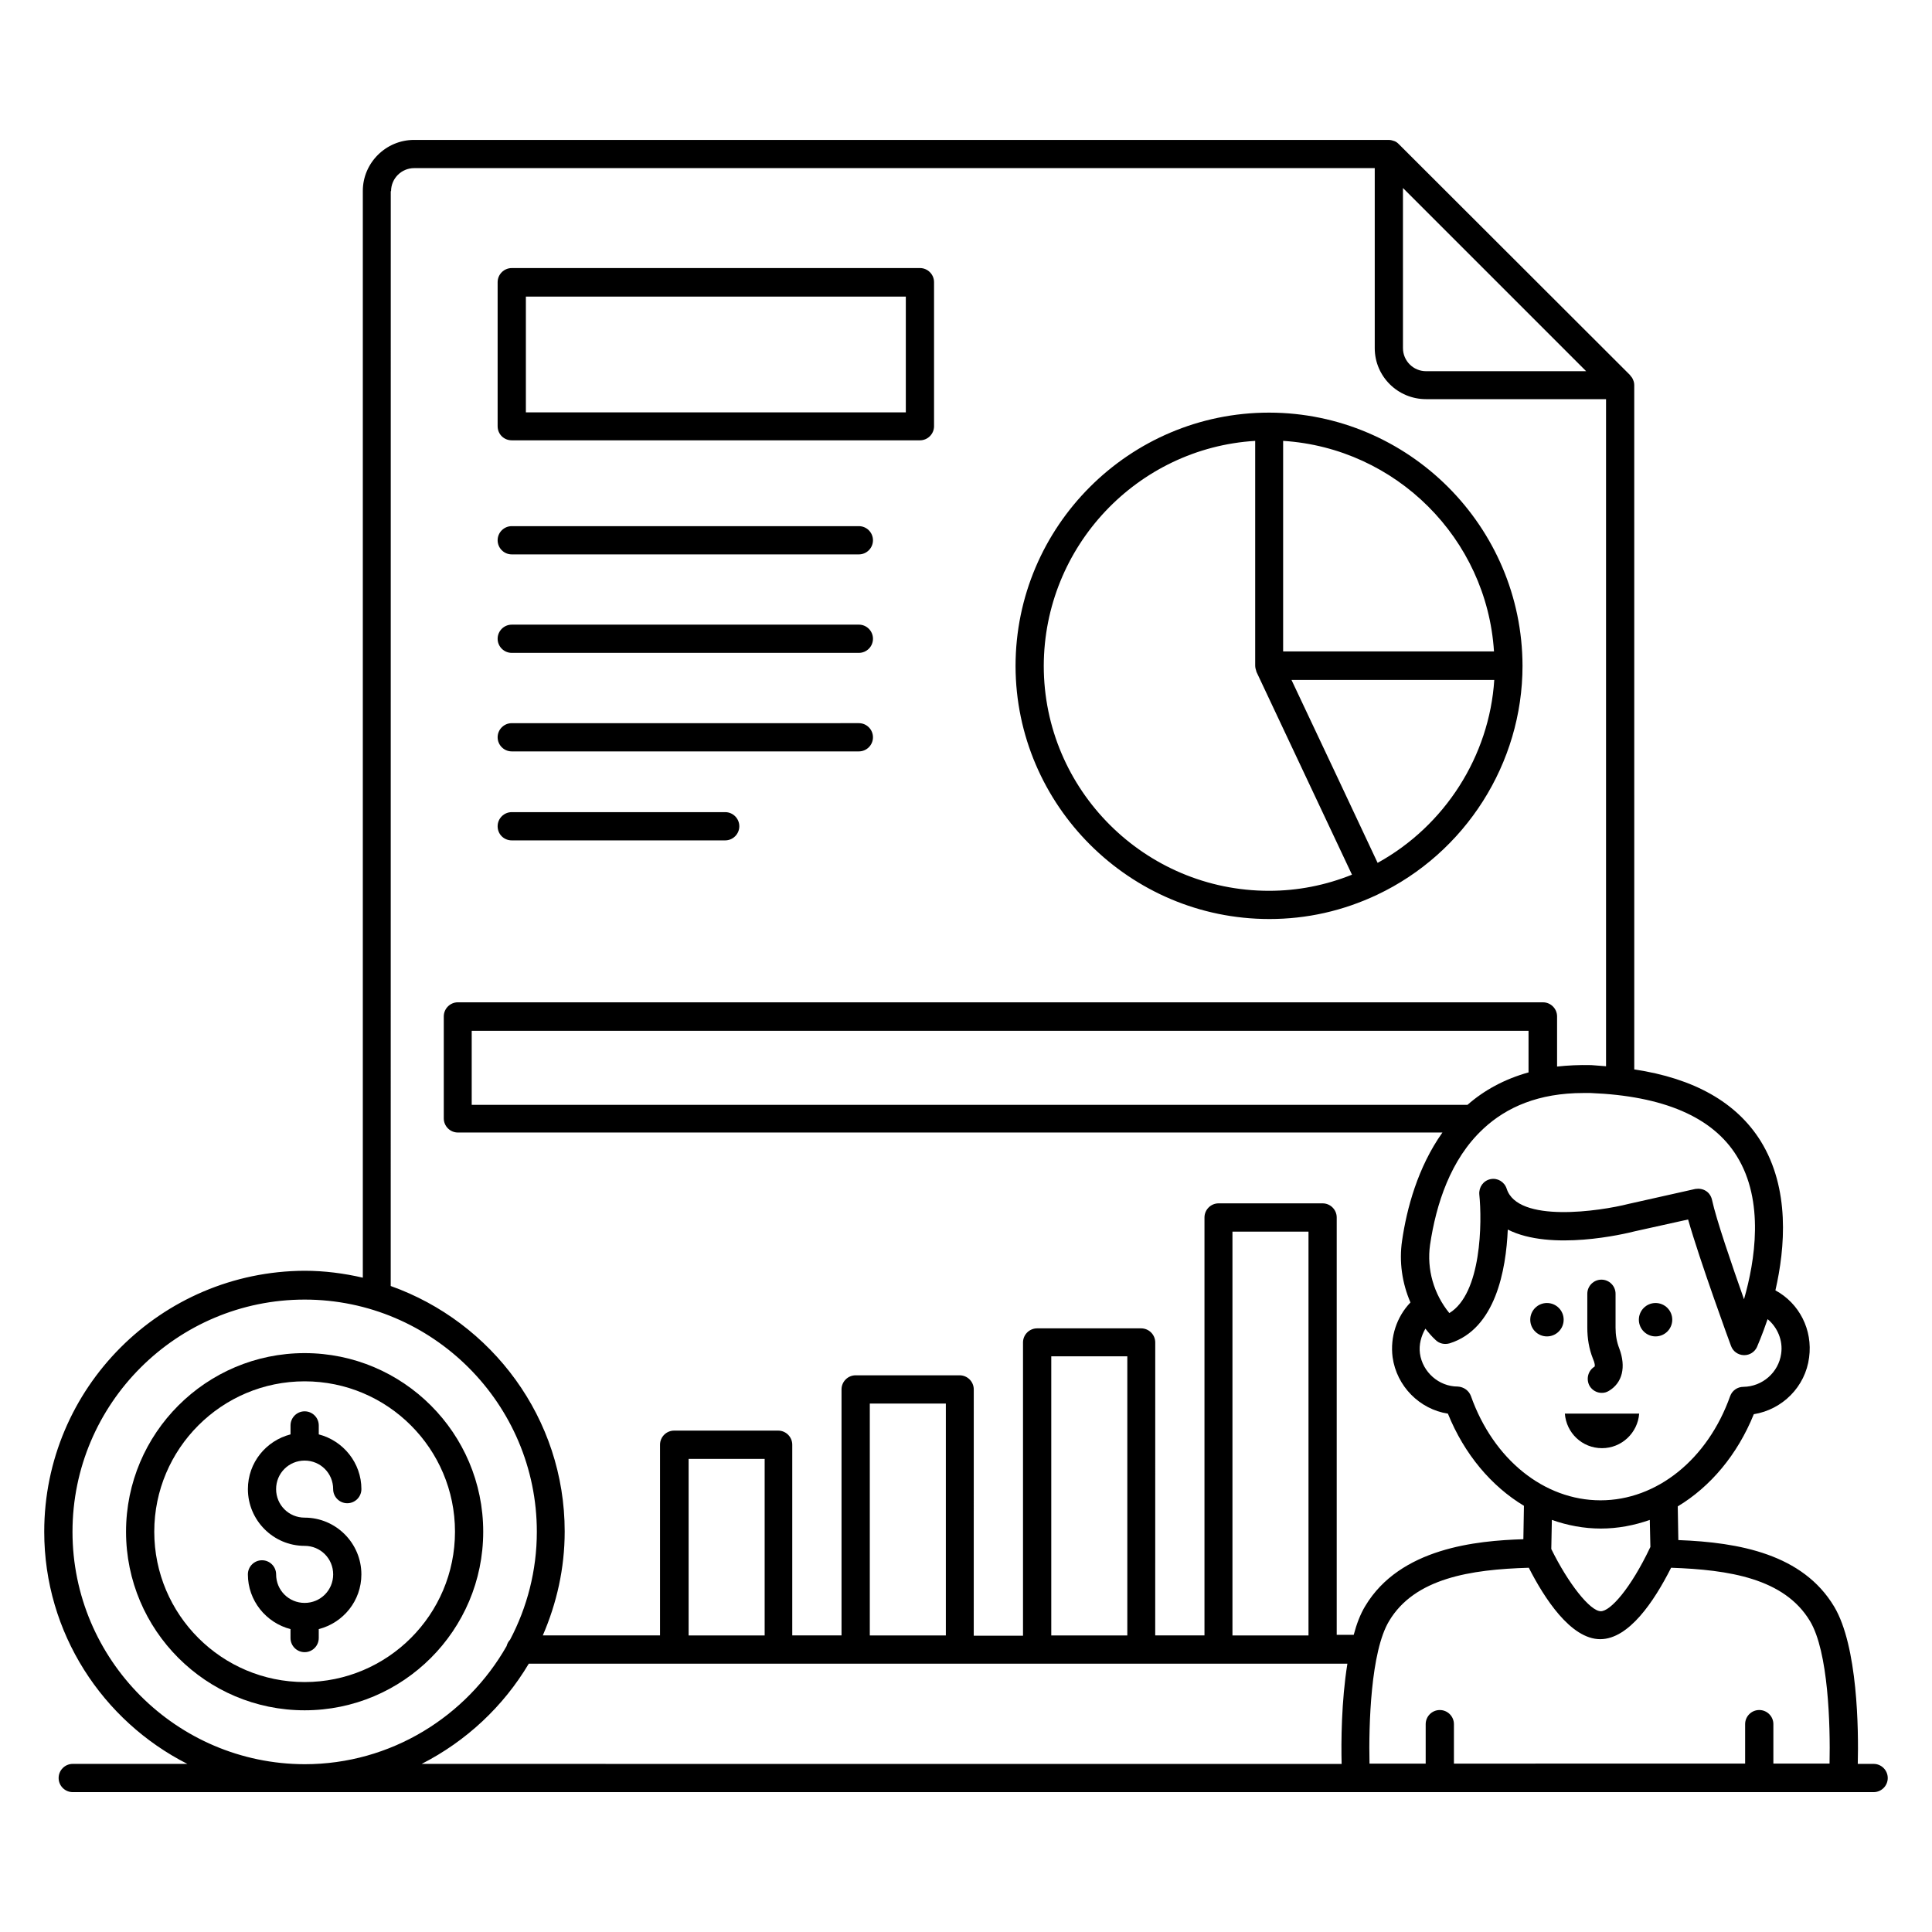
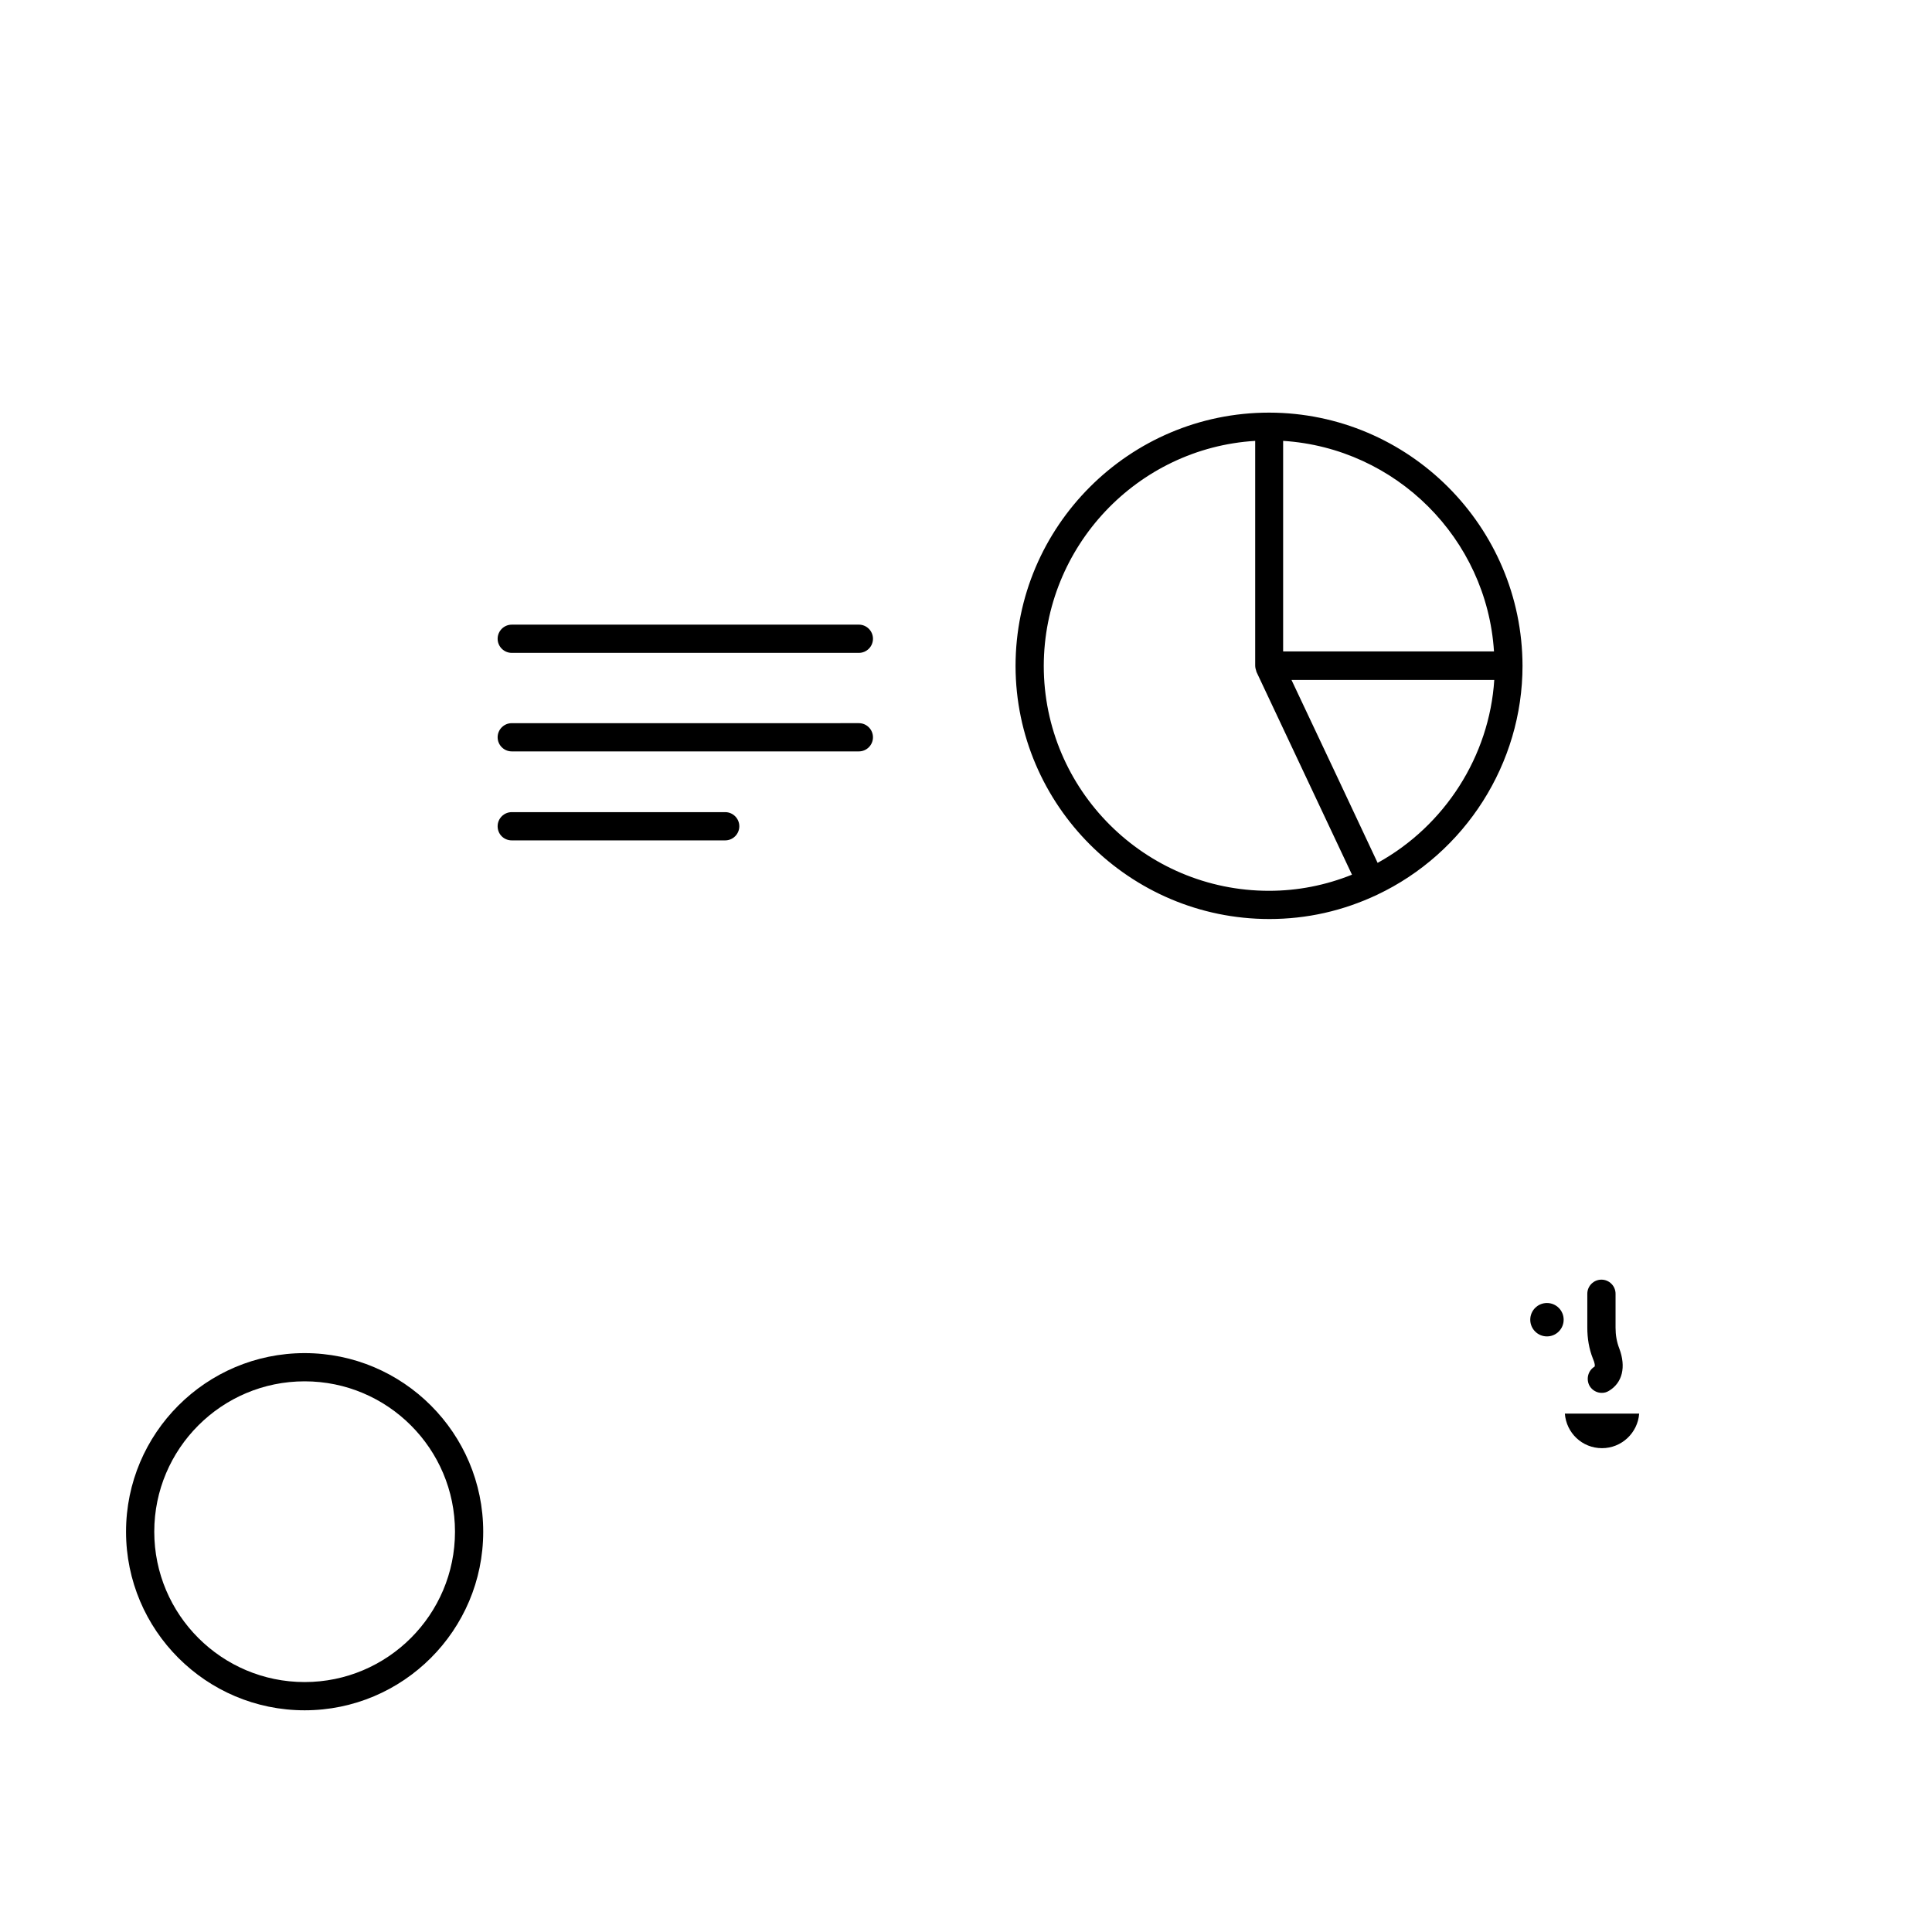
<svg xmlns="http://www.w3.org/2000/svg" fill="#000000" width="800px" height="800px" version="1.1" viewBox="144 144 512 512">
  <g>
-     <path d="m640.53 611.45h-4.199c0.23-9.008 0-31.223-6.258-41.68-8.32-13.895-25.113-17.023-41.297-17.633l-0.152-8.93c8.625-5.191 15.801-13.664 20.152-24.426 7.559-1.223 13.664-7.25 14.656-15.039 0.992-7.328-2.594-14.352-8.93-17.785 2.594-11.297 3.894-26.945-3.894-39.543-6.414-10.305-17.711-16.641-33.512-19.008l-0.004-181.29c0-0.457-0.078-0.992-0.305-1.449-0.152-0.457-0.457-0.84-0.762-1.145v-0.078l-61.297-61.219s-0.078 0-0.078-0.078c-0.305-0.305-0.688-0.609-1.145-0.762-0.457-0.152-0.918-0.305-1.449-0.305l-258.32-0.004c-7.481 0-13.586 6.106-13.586 13.512v288.01c-4.961-1.145-10.152-1.832-15.418-1.832-38.094 0.152-69.012 31.066-69.012 69.16 0 26.871 15.496 50.152 37.938 61.527l-30.379-0.004c-2.062 0-3.742 1.68-3.742 3.742s1.68 3.742 3.742 3.742h477.25c2.062 0 3.742-1.68 3.742-3.742-0.004-2.062-1.684-3.742-3.742-3.742zm-16.871-37.863c4.887 8.09 5.418 27.559 5.191 37.785h-14.887v-10.457c0-2.062-1.68-3.742-3.742-3.742s-3.742 1.68-3.742 3.742v10.457l-77.172 0.004v-10.457c0-2.062-1.68-3.742-3.742-3.742s-3.742 1.68-3.742 3.742v10.457h-14.887c-0.23-10.23 0.305-29.695 5.191-37.785 6.793-11.375 21.602-13.664 37.023-14.121 4.047 7.938 11.07 18.93 18.93 18.93h0.078c7.481-0.078 14.121-9.848 18.703-18.93 15.348 0.531 30.004 2.82 36.797 14.117zm-42.289-19.617c0 0.078-0.078 0.078-0.078 0.152-5.191 10.914-10.535 16.871-13.055 16.871-2.824 0-8.625-7.328-13.129-16.488l0.152-7.711c4.121 1.449 8.473 2.289 12.977 2.289 4.504 0 8.855-0.84 12.977-2.289zm34.656-51.219c-0.688 4.961-4.961 8.703-10 8.777-1.602 0-2.977 0.992-3.512 2.441-5.953 16.793-19.465 27.633-34.352 27.633-14.961 0-28.398-10.84-34.352-27.633-0.535-1.449-1.91-2.441-3.512-2.519-4.961 0-9.312-3.816-10-8.777-0.305-2.289 0.305-4.582 1.449-6.566 0.84 1.07 1.68 2.062 2.672 2.977 0.992 0.992 2.367 1.297 3.742 0.918 12.215-3.816 14.961-19.543 15.418-30.152 11.449 5.801 30.992 1.145 33.664 0.457l14.121-3.129c3.129 10.992 10.992 32.52 11.375 33.512 0.535 1.449 1.832 2.367 3.359 2.441h0.152c1.449 0 2.75-0.84 3.359-2.137 0.152-0.383 1.375-3.129 2.824-7.406 2.598 2.141 4.121 5.652 3.59 9.164zm-11.758-52.367c7.406 11.91 4.809 27.863 1.91 37.938-3.129-8.855-7.406-21.297-8.473-26.336-0.23-0.992-0.762-1.832-1.602-2.367-0.84-0.535-1.832-0.688-2.824-0.535l-17.711 3.969c-7.481 1.91-29.391 5.191-32.289-4.047-0.609-1.832-2.441-2.902-4.273-2.519-1.91 0.383-3.129 2.137-2.977 4.047 0.762 7.328 0.609 26.258-7.938 31.449-4.121-5.039-6.031-11.602-5.113-18.09 1.602-10.762 5.418-22.672 14.047-30.688l0.152-0.152c6.106-5.648 14.578-9.391 26.41-9.391h1.91c19.305 0.77 32.359 6.34 38.77 16.723zm-55.113-22.211c-6.566 1.832-11.91 4.809-16.258 8.625h-263.89v-19.617h280.07v10.992zm-33.359-234.35 48.551 48.551h-42.441c-3.359 0-6.106-2.75-6.106-6.106zm-268.16 0.84c0-3.359 2.75-6.106 6.106-6.106h254.58v47.711c0 7.481 6.106 13.512 13.586 13.512h47.711v176.79c-1.297-0.078-2.594-0.23-3.894-0.305-3.281-0.078-6.258 0.078-9.082 0.383v-13.281c0-2.062-1.68-3.742-3.742-3.742l-287.55-0.004c-2.062 0-3.742 1.68-3.742 3.742v27.023c0 2.062 1.68 3.742 3.742 3.742h260.91c-6.566 9.238-9.465 20.23-10.688 28.625-0.84 5.574 0 11.297 2.215 16.41-3.664 3.816-5.418 9.16-4.734 14.504 1.07 7.711 7.176 13.816 14.656 14.961 4.352 10.762 11.527 19.238 20.152 24.426l-0.152 8.855c-12.367 0.383-32.672 2.289-41.906 17.711-1.297 2.137-2.289 4.734-3.055 7.633h-4.504v-110.61c0-2.062-1.68-3.742-3.742-3.742h-27.559c-2.062 0-3.742 1.68-3.742 3.742v110.76h-13.055l0.008-77.633c0-2.062-1.68-3.742-3.742-3.742h-27.559c-2.062 0-3.742 1.68-3.742 3.742v77.707h-13.055l0.004-65.266c0-2.062-1.68-3.742-3.742-3.742h-27.559c-2.062 0-3.742 1.68-3.742 3.742v65.191h-13.055v-50.535c0-2.062-1.68-3.742-3.742-3.742h-27.559c-2.062 0-3.742 1.68-3.742 3.742v50.535h-31.066c3.664-8.473 5.801-17.711 5.801-27.559 0-30-19.312-55.496-46.105-65.039l0.012-290.15zm243.13 382.75h-20.152v-107.02h20.152zm-48.016 0h-20.152v-73.969h20.152zm-48.09 0h-20.152v-61.449h20.152zm-48.016 0h-20.152v-46.793h20.152zm-183.43-27.48c0-33.969 27.633-61.527 61.527-61.527s61.527 27.633 61.527 61.527c0 10.305-2.594 20.074-7.098 28.625-0.457 0.457-0.762 1.07-0.918 1.68-10.609 18.625-30.609 31.297-53.512 31.297-33.969-0.078-61.527-27.711-61.527-61.602zm120.91 34.961h216.95c-1.602 9.922-1.68 20.84-1.527 26.566l-243.81-0.004c11.832-6.031 21.68-15.266 28.395-26.562z" />
-     <path d="m279.62 260.69h108.17c2.062 0 3.742-1.68 3.742-3.742v-38.168c0-2.062-1.68-3.742-3.742-3.742l-108.17 0.004c-2.062 0-3.742 1.68-3.742 3.742v38.168c0.004 2.137 1.684 3.738 3.742 3.738zm3.742-38.09h100.69v30.688l-100.69-0.004z" />
-     <path d="m279.62 290.92h91.984c2.062 0 3.742-1.68 3.742-3.742s-1.68-3.742-3.742-3.742h-91.984c-2.062 0-3.742 1.68-3.742 3.742 0.004 2.062 1.684 3.742 3.742 3.742z" />
    <path d="m279.62 317.02h91.984c2.062 0 3.742-1.68 3.742-3.742s-1.68-3.742-3.742-3.742l-91.984 0.004c-2.062 0-3.742 1.68-3.742 3.742 0.004 2.059 1.684 3.738 3.742 3.738z" />
    <path d="m279.62 343.13h91.984c2.062 0 3.742-1.68 3.742-3.742s-1.68-3.742-3.742-3.742l-91.984 0.004c-2.062 0-3.742 1.68-3.742 3.742 0.004 2.059 1.684 3.738 3.742 3.738z" />
    <path d="m279.62 366.71h56.562c2.062 0 3.742-1.68 3.742-3.742s-1.68-3.742-3.742-3.742h-56.562c-2.062 0-3.742 1.68-3.742 3.742 0.004 2.141 1.684 3.742 3.742 3.742z" />
    <path d="m480.38 387.55c9.922 0 19.465-2.137 28.551-6.414 23.434-11.07 38.551-34.887 38.551-60.688-0.078-36.945-30.152-67.023-67.098-67.098h-0.078c-37.023 0-67.176 30.152-67.176 67.176 0.074 36.871 30.227 67.023 67.25 67.023zm28.703-14.883-10.762-22.902-12.062-25.57h53.738c-1.297 20.152-13.055 38.625-30.914 48.473zm30.84-56.031h-55.879v-55.801c29.922 1.91 53.969 25.879 55.879 55.801zm-63.285-55.801v59.543c0 0.535 0.152 1.07 0.305 1.527v0.078l25.344 53.816c-7.023 2.824-14.426 4.273-21.984 4.273-32.898 0-59.695-26.719-59.695-59.617 0.078-31.684 24.812-57.711 56.031-59.621z" />
-     <path d="m582.74 489.31c-2.441 0-4.426 1.984-4.426 4.426s1.984 4.426 4.426 4.426c2.441 0 4.426-1.984 4.426-4.426 0.004-2.441-1.98-4.426-4.426-4.426z" />
    <path d="m553.96 489.31c-2.441 0-4.426 1.984-4.426 4.426s1.984 4.426 4.426 4.426 4.426-1.984 4.426-4.426c0.004-2.441-1.98-4.426-4.426-4.426z" />
    <path d="m568.55 527.78c5.191 0 9.465-4.047 9.848-9.16h-19.695c0.383 5.117 4.578 9.16 9.848 9.16z" />
    <path d="m566.56 506.18c-1.754 1.07-2.289 3.359-1.297 5.113 0.688 1.145 1.91 1.832 3.207 1.832 0.688 0 1.297-0.152 1.91-0.535 3.586-2.137 4.582-6.336 2.75-11.223-0.688-1.754-0.992-3.586-0.992-5.496v-9.008c0-2.062-1.68-3.742-3.742-3.742s-3.742 1.68-3.742 3.742v9.008c0 2.824 0.457 5.574 1.449 8.09 0.609 1.379 0.609 2.066 0.457 2.219z" />
    <path d="m224.73 502.59c-26.105 0-47.328 21.223-47.328 47.328s21.223 47.328 47.328 47.328 47.328-21.223 47.328-47.328c0-26.109-21.223-47.328-47.328-47.328zm0 87.172c-21.984 0-39.848-17.863-39.848-39.848s17.863-39.848 39.848-39.848 39.848 17.863 39.848 39.848c0 21.988-17.863 39.848-39.848 39.848z" />
-     <path d="m224.73 531.07c4.199 0 7.559 3.359 7.559 7.559 0 2.062 1.68 3.742 3.742 3.742s3.742-1.68 3.742-3.742c0-6.945-4.809-12.824-11.297-14.504v-2.367c0-2.062-1.68-3.742-3.742-3.742s-3.742 1.68-3.742 3.742v2.367c-6.488 1.68-11.297 7.481-11.297 14.504 0 8.246 6.719 15.039 15.039 15.039 4.199 0 7.559 3.359 7.559 7.559 0 4.199-3.359 7.559-7.559 7.559s-7.559-3.359-7.559-7.559c0-2.062-1.68-3.742-3.742-3.742s-3.742 1.68-3.742 3.742c0 6.945 4.809 12.824 11.297 14.504v2.367c0 2.062 1.68 3.742 3.742 3.742s3.742-1.68 3.742-3.742v-2.367c6.488-1.68 11.297-7.481 11.297-14.504 0-8.246-6.719-15.039-15.039-15.039-4.199 0-7.559-3.359-7.559-7.559s3.359-7.559 7.559-7.559z" />
  </g>
</svg>